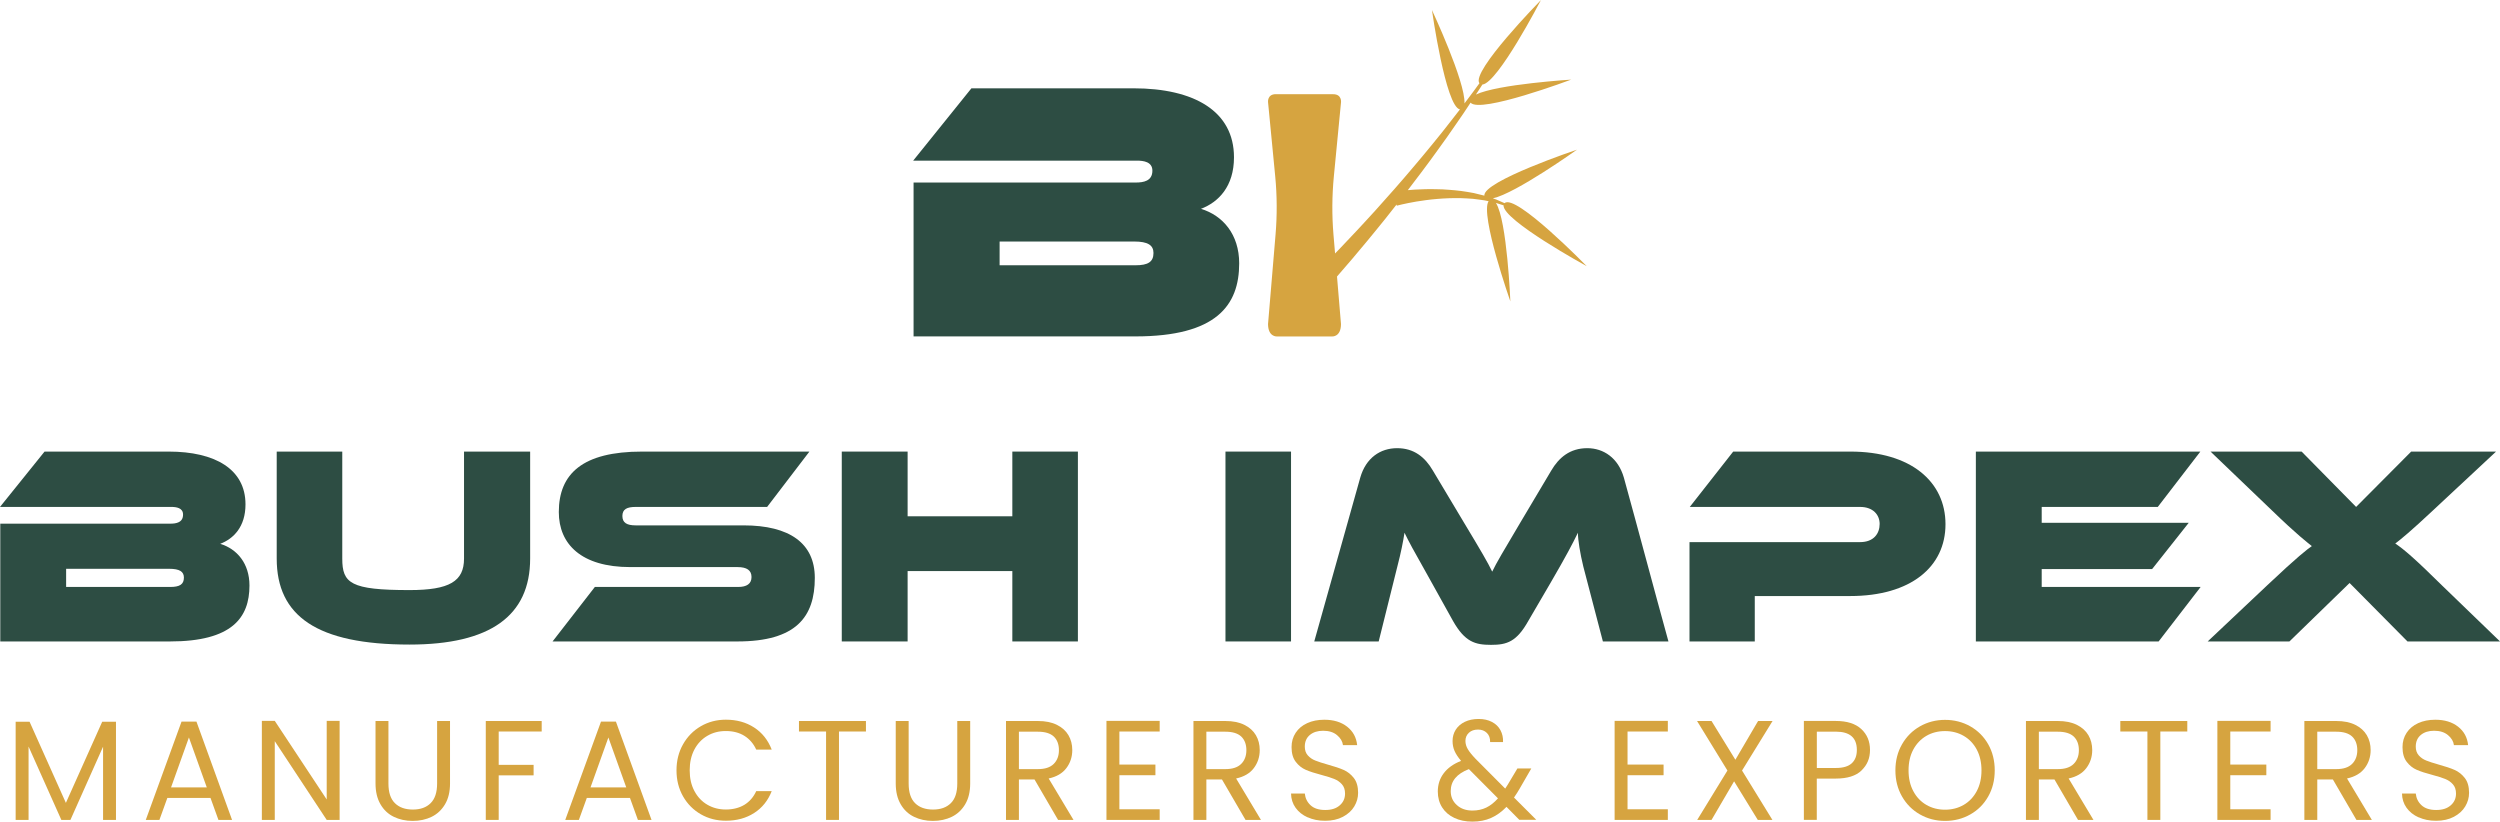
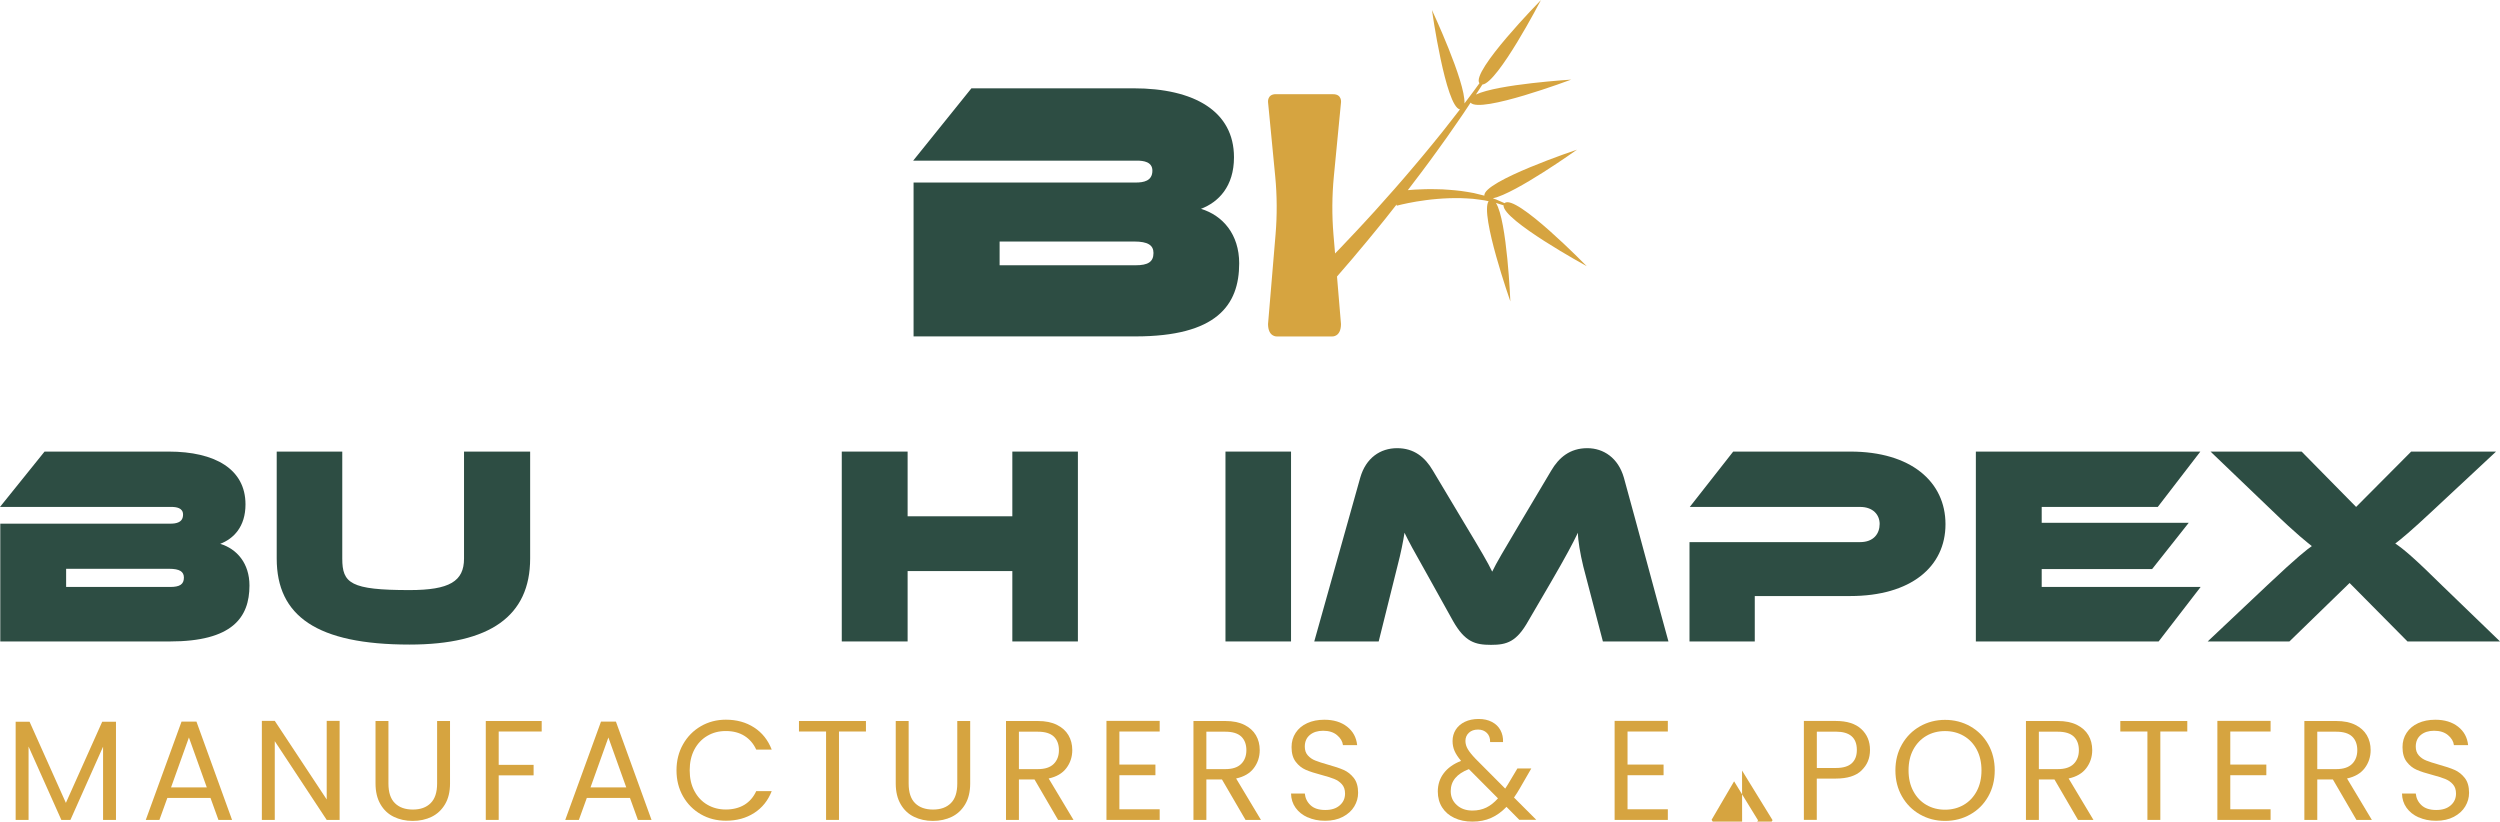
<svg xmlns="http://www.w3.org/2000/svg" id="Layer_2" data-name="Layer 2" viewBox="0 0 528.53 173.7">
  <defs>
    <style>
      .cls-1 {
        fill: #d6a440;
      }

      .cls-2 {
        fill: #2d4d43;
      }
    </style>
  </defs>
  <g id="Layer_1-2" data-name="Layer 1">
    <g>
      <g>
        <path class="cls-2" d="m.06,135.61v-24.9h35.94c1.26,0,2.7-.24,2.7-1.92,0-1.44-1.44-1.62-2.52-1.62H0l9.42-11.7h26.22c9.84,0,16.26,3.72,16.26,11.16,0,4.74-2.52,7.26-5.34,8.34,3.54,1.08,6.18,4.14,6.18,8.82,0,6.78-3.66,11.82-16.8,11.82H.06Zm13.92-15.36v3.84h22.02c1.98,0,2.88-.54,2.88-1.98,0-1.26-.9-1.86-3.12-1.86H13.98Z" />
        <path class="cls-2" d="m98.1,95.47h13.98v22.62c0,12.12-8.46,18.18-25.5,18.18-19.62,0-28.08-6.06-28.08-18.18v-22.62h13.86v22.62c0,5.22,1.74,6.66,14.22,6.66,8.46,0,11.52-1.86,11.52-6.66v-22.62Z" />
-         <path class="cls-2" d="m116.82,135.61l8.94-11.52h30.3c1.8,0,2.82-.66,2.82-2.1s-1.02-2.1-2.94-2.1h-22.68c-10.38,0-15.12-4.86-15.12-11.64,0-8.1,5.04-12.78,17.58-12.78h35.4l-8.94,11.7h-27.78c-1.86,0-2.82.48-2.82,1.92s.96,1.98,2.82,1.98h22.8c9.72,0,15.06,3.78,15.06,11.1,0,8.28-3.96,13.44-16.38,13.44h-39.06Z" />
        <path class="cls-2" d="m214.02,135.61v-14.88h-22.14v14.88h-13.92v-40.14h13.92v13.68h22.14v-13.68h13.86v40.14h-13.86Z" />
        <path class="cls-2" d="m259.08,135.61v-40.14h13.86v40.14h-13.86Z" />
        <path class="cls-2" d="m338.87,135.61l-4.14-15.84c-.66-2.7-1.14-5.58-1.14-7.14-1.2,2.46-2.46,4.86-5.7,10.44l-4.8,8.22c-2.46,4.38-4.5,5.04-7.86,5.04s-5.52-.6-8.04-5.04l-5.34-9.6c-3.06-5.4-4.02-7.2-4.92-9.06-.3,1.92-.78,4.32-1.44,6.84l-4.02,16.14h-13.62l9.72-34.62c1.2-4.2,4.26-6.24,7.8-6.24s5.88,1.86,7.56,4.74l6.6,11.04c3.72,6.18,4.98,8.34,5.94,10.32.96-1.98,2.22-4.08,5.88-10.26l6.6-11.1c1.62-2.76,3.96-4.74,7.62-4.74,3.42,0,6.54,2.04,7.74,6.24,3.18,11.52,6.24,23.1,9.42,34.62h-13.86Z" />
        <path class="cls-2" d="m370.98,126.01v9.6h-13.8v-21h36.06c2.88,0,4.14-1.8,4.14-3.84,0-1.92-1.38-3.6-4.14-3.6h-36l9.18-11.7h24.78c12.78,0,20.1,6.36,20.1,15.36s-7.32,15.18-20.16,15.18h-20.16Z" />
        <path class="cls-2" d="m417.72,135.61v-40.14h47.46l-9,11.7h-24.54v3.36h31.08l-7.74,9.78h-23.34v3.78h33.6l-8.88,11.52h-38.64Z" />
        <path class="cls-2" d="m508.97,135.61l-12.24-12.36-12.72,12.36h-17.28l12.66-11.94c6.36-6,8.4-7.56,9.36-8.22-.96-.78-3-2.28-8.52-7.62l-12.9-12.36h19.26l11.52,11.7,11.64-11.7h17.94l-13.44,12.54c-4.62,4.32-6.6,5.94-7.86,6.9,1.74,1.14,4.26,3.3,9.9,8.88l12.24,11.82h-19.56Z" />
      </g>
      <g>
        <path class="cls-1" d="m24.52,152.58v20.76h-2.73v-15.48l-6.9,15.48h-1.92l-6.93-15.51v15.51h-2.73v-20.76h2.94l7.68,17.16,7.68-17.16h2.91Z" />
        <path class="cls-1" d="m44.5,168.69h-9.12l-1.68,4.65h-2.88l7.56-20.79h3.15l7.53,20.79h-2.88l-1.68-4.65Zm-.78-2.22l-3.78-10.56-3.78,10.56h7.56Z" />
        <path class="cls-1" d="m71.8,173.34h-2.73l-10.98-16.65v16.65h-2.73v-20.94h2.73l10.98,16.62v-16.62h2.73v20.94Z" />
        <path class="cls-1" d="m82.12,152.43v13.23c0,1.86.45,3.24,1.37,4.14.91.9,2.17,1.35,3.79,1.35s2.85-.45,3.76-1.35,1.37-2.28,1.37-4.14v-13.23h2.73v13.2c0,1.74-.35,3.21-1.05,4.39-.7,1.19-1.65,2.08-2.83,2.66-1.19.58-2.53.87-4.01.87s-2.81-.29-4-.87-2.13-1.46-2.82-2.66c-.69-1.19-1.04-2.65-1.04-4.39v-13.2h2.73Z" />
        <path class="cls-1" d="m114.52,152.43v2.22h-9.09v7.05h7.38v2.22h-7.38v9.42h-2.73v-20.91h11.82Z" />
        <path class="cls-1" d="m133.18,168.69h-9.12l-1.68,4.65h-2.88l7.56-20.79h3.15l7.53,20.79h-2.88l-1.68-4.65Zm-.78-2.22l-3.78-10.56-3.78,10.56h7.56Z" />
        <path class="cls-1" d="m144.4,157.36c.92-1.63,2.18-2.91,3.77-3.83s3.35-1.38,5.29-1.38c2.28,0,4.27.55,5.97,1.65,1.7,1.1,2.94,2.66,3.72,4.68h-3.27c-.58-1.26-1.42-2.23-2.5-2.91-1.09-.68-2.4-1.02-3.92-1.02s-2.77.34-3.93,1.02c-1.16.68-2.07,1.65-2.73,2.89-.66,1.25-.99,2.71-.99,4.4s.33,3.12.99,4.36c.66,1.25,1.57,2.22,2.73,2.9,1.16.68,2.47,1.02,3.93,1.02s2.82-.33,3.92-1c1.09-.67,1.92-1.63,2.5-2.89h3.27c-.78,2-2.02,3.54-3.72,4.63-1.7,1.09-3.69,1.63-5.97,1.63-1.94,0-3.71-.45-5.29-1.36s-2.85-2.18-3.77-3.8c-.92-1.62-1.38-3.45-1.38-5.49s.46-3.88,1.38-5.5Z" />
        <path class="cls-1" d="m183.07,152.43v2.22h-5.7v18.69h-2.73v-18.69h-5.73v-2.22h14.16Z" />
        <path class="cls-1" d="m192.1,152.43v13.23c0,1.86.45,3.24,1.36,4.14s2.17,1.35,3.79,1.35,2.86-.45,3.77-1.35c.91-.9,1.36-2.28,1.36-4.14v-13.23h2.73v13.2c0,1.74-.35,3.21-1.05,4.39-.7,1.19-1.65,2.08-2.83,2.66-1.19.58-2.53.87-4,.87s-2.82-.29-4-.87c-1.19-.58-2.13-1.46-2.82-2.66-.69-1.19-1.04-2.65-1.04-4.39v-13.2h2.73Z" />
        <path class="cls-1" d="m223.69,173.34l-4.98-8.55h-3.3v8.55h-2.73v-20.91h6.75c1.58,0,2.92.27,4.01.81,1.09.54,1.9,1.27,2.44,2.19s.81,1.97.81,3.15c0,1.44-.42,2.71-1.25,3.81-.83,1.1-2.08,1.83-3.74,2.19l5.25,8.76h-3.27Zm-8.28-10.74h4.02c1.48,0,2.59-.36,3.33-1.09.74-.73,1.11-1.71,1.11-2.92s-.37-2.2-1.09-2.88c-.73-.68-1.85-1.02-3.35-1.02h-4.02v7.92Z" />
        <path class="cls-1" d="m236.65,154.65v6.99h7.62v2.25h-7.62v7.2h8.52v2.25h-11.25v-20.94h11.25v2.25h-8.52Z" />
        <path class="cls-1" d="m263.32,173.34l-4.98-8.55h-3.3v8.55h-2.73v-20.91h6.75c1.58,0,2.92.27,4.01.81,1.09.54,1.9,1.27,2.44,2.19s.81,1.97.81,3.15c0,1.44-.42,2.71-1.25,3.81-.83,1.1-2.08,1.83-3.74,2.19l5.25,8.76h-3.27Zm-8.28-10.74h4.02c1.48,0,2.59-.36,3.33-1.09.74-.73,1.11-1.71,1.11-2.92s-.37-2.2-1.09-2.88c-.73-.68-1.85-1.02-3.35-1.02h-4.02v7.92Z" />
        <path class="cls-1" d="m276.47,172.81c-1.09-.49-1.95-1.17-2.57-2.04-.62-.87-.94-1.88-.96-3.01h2.91c.1.98.5,1.81,1.21,2.47.71.67,1.75,1.01,3.11,1.01s2.32-.33,3.07-.98c.75-.65,1.12-1.48,1.12-2.5,0-.8-.22-1.45-.66-1.95-.44-.5-.99-.88-1.65-1.14s-1.55-.54-2.67-.84c-1.38-.36-2.49-.72-3.32-1.08-.83-.36-1.54-.92-2.13-1.7-.59-.77-.88-1.8-.88-3.1,0-1.14.29-2.15.87-3.03s1.39-1.56,2.44-2.04c1.05-.48,2.25-.72,3.62-.72,1.96,0,3.57.49,4.82,1.47,1.25.98,1.95,2.28,2.12,3.9h-3c-.1-.8-.52-1.5-1.26-2.12s-1.72-.92-2.94-.92c-1.14,0-2.07.29-2.79.88s-1.08,1.42-1.08,2.47c0,.76.21,1.38.64,1.86.43.48.96.85,1.59,1.09.63.25,1.51.54,2.65.86,1.38.38,2.49.75,3.33,1.12s1.56.94,2.16,1.71c.6.77.9,1.82.9,3.13,0,1.02-.27,1.98-.81,2.88-.54.9-1.34,1.63-2.4,2.19-1.06.56-2.31.84-3.75.84s-2.62-.25-3.71-.74Z" />
        <path class="cls-1" d="m321.22,173.34l-2.73-2.76c-1.02,1.06-2.11,1.84-3.27,2.35-1.16.51-2.47.77-3.93.77s-2.71-.26-3.82-.78c-1.11-.52-1.97-1.26-2.58-2.22-.61-.96-.92-2.08-.92-3.36,0-1.46.41-2.75,1.25-3.86.83-1.11,2.05-1.98,3.67-2.62-.64-.76-1.1-1.46-1.38-2.1-.28-.64-.42-1.34-.42-2.1,0-.88.22-1.67.67-2.39.45-.71,1.09-1.26,1.93-1.67.84-.4,1.81-.6,2.91-.6s2.02.21,2.82.63c.8.42,1.4,1,1.8,1.75.4.75.58,1.59.54,2.5h-2.73c.02-.82-.21-1.46-.69-1.93-.48-.47-1.1-.71-1.86-.71-.8,0-1.45.22-1.93.67-.49.45-.74,1.03-.74,1.73,0,.6.17,1.18.5,1.74.33.56.88,1.25,1.67,2.07l6.24,6.27.54-.84,2.04-3.42h2.94l-2.46,4.26c-.34.6-.74,1.23-1.2,1.89l4.71,4.71h-3.57Zm-7-2.61c.87-.42,1.69-1.07,2.47-1.95l-6.15-6.18c-2.56.98-3.84,2.53-3.84,4.65,0,1.18.42,2.16,1.28,2.94.85.78,1.95,1.17,3.31,1.17,1.08,0,2.06-.21,2.93-.63Z" />
        <path class="cls-1" d="m344.08,154.65v6.99h7.62v2.25h-7.62v7.2h8.52v2.25h-11.25v-20.94h11.25v2.25h-8.52Z" />
-         <path class="cls-1" d="m368.29,162.9l6.42,10.44h-3.09l-5.01-8.16-4.77,8.16h-3.03l6.39-10.44-6.42-10.47h3.06l5.04,8.19,4.8-8.19h3.06l-6.45,10.47Z" />
+         <path class="cls-1" d="m368.29,162.9l6.42,10.44h-3.09l-5.01-8.16-4.77,8.16h-3.03h3.06l5.04,8.19,4.8-8.19h3.06l-6.45,10.47Z" />
        <path class="cls-1" d="m393.56,162.88c-1.19,1.15-3,1.72-5.45,1.72h-4.02v8.73h-2.73v-20.91h6.75c2.36,0,4.16.57,5.39,1.71,1.23,1.14,1.84,2.61,1.84,4.41s-.6,3.19-1.79,4.33Zm-2.08-1.51c.72-.66,1.08-1.6,1.08-2.82,0-2.58-1.48-3.87-4.44-3.87h-4.02v7.68h4.02c1.52,0,2.64-.33,3.36-.99Z" />
        <path class="cls-1" d="m405.9,172.18c-1.6-.91-2.87-2.18-3.8-3.81-.93-1.63-1.39-3.46-1.39-5.5s.46-3.88,1.39-5.5c.93-1.63,2.2-2.9,3.8-3.81,1.6-.91,3.37-1.37,5.31-1.37s3.74.46,5.34,1.37c1.6.91,2.86,2.17,3.78,3.79s1.38,3.46,1.38,5.52-.46,3.9-1.38,5.52-2.18,2.89-3.78,3.79c-1.6.91-3.38,1.37-5.34,1.37s-3.71-.46-5.31-1.37Zm9.25-2.02c1.17-.68,2.09-1.65,2.76-2.91.67-1.26,1-2.72,1-4.38s-.33-3.15-1-4.4c-.67-1.25-1.58-2.21-2.75-2.89s-2.48-1.02-3.96-1.02-2.8.34-3.96,1.02c-1.16.68-2.08,1.65-2.75,2.89-.67,1.25-1,2.71-1,4.4s.33,3.12,1,4.38,1.59,2.23,2.76,2.91,2.49,1.02,3.95,1.02,2.78-.34,3.95-1.02Z" />
        <path class="cls-1" d="m439.32,173.34l-4.98-8.55h-3.3v8.55h-2.73v-20.91h6.75c1.58,0,2.92.27,4.01.81,1.09.54,1.9,1.27,2.44,2.19s.81,1.97.81,3.15c0,1.44-.42,2.71-1.25,3.81-.83,1.1-2.08,1.83-3.74,2.19l5.25,8.76h-3.27Zm-8.28-10.74h4.02c1.48,0,2.59-.36,3.33-1.09.74-.73,1.11-1.71,1.11-2.92s-.37-2.2-1.09-2.88c-.73-.68-1.85-1.02-3.35-1.02h-4.02v7.92Z" />
        <path class="cls-1" d="m462.42,152.43v2.22h-5.7v18.69h-2.73v-18.69h-5.73v-2.22h14.16Z" />
        <path class="cls-1" d="m471.51,154.65v6.99h7.62v2.25h-7.62v7.2h8.52v2.25h-11.25v-20.94h11.25v2.25h-8.52Z" />
        <path class="cls-1" d="m498.18,173.34l-4.98-8.55h-3.3v8.55h-2.73v-20.91h6.75c1.58,0,2.92.27,4.01.81,1.09.54,1.9,1.27,2.44,2.19s.81,1.97.81,3.15c0,1.44-.42,2.71-1.25,3.81-.83,1.1-2.08,1.83-3.74,2.19l5.25,8.76h-3.27Zm-8.28-10.74h4.02c1.48,0,2.59-.36,3.33-1.09.74-.73,1.11-1.71,1.11-2.92s-.37-2.2-1.09-2.88c-.73-.68-1.85-1.02-3.35-1.02h-4.02v7.92Z" />
        <path class="cls-1" d="m511.34,172.81c-1.09-.49-1.95-1.17-2.57-2.04-.62-.87-.94-1.88-.96-3.01h2.91c.1.98.5,1.81,1.21,2.47.71.67,1.75,1.01,3.11,1.01s2.32-.33,3.07-.98c.75-.65,1.12-1.48,1.12-2.5,0-.8-.22-1.45-.66-1.95-.44-.5-.99-.88-1.65-1.14s-1.55-.54-2.67-.84c-1.38-.36-2.49-.72-3.32-1.08-.83-.36-1.54-.92-2.13-1.7-.59-.77-.88-1.8-.88-3.1,0-1.14.29-2.15.87-3.03s1.39-1.56,2.44-2.04c1.05-.48,2.25-.72,3.62-.72,1.96,0,3.57.49,4.82,1.47,1.25.98,1.95,2.28,2.12,3.9h-3c-.1-.8-.52-1.5-1.26-2.12s-1.72-.92-2.94-.92c-1.14,0-2.07.29-2.79.88s-1.08,1.42-1.08,2.47c0,.76.21,1.38.64,1.86.43.48.96.85,1.59,1.09.63.25,1.51.54,2.65.86,1.38.38,2.49.75,3.33,1.12s1.56.94,2.16,1.71c.6.77.9,1.82.9,3.13,0,1.02-.27,1.98-.81,2.88-.54.9-1.34,1.63-2.4,2.19-1.06.56-2.31.84-3.75.84s-2.62-.25-3.71-.74Z" />
      </g>
    </g>
    <g>
      <path class="cls-2" d="m193.14,71.13v-32.54h46.96c1.65,0,3.53-.31,3.53-2.51,0-1.88-1.88-2.12-3.29-2.12h-47.28l12.31-15.29h34.26c12.86,0,21.25,4.86,21.25,14.58,0,6.19-3.29,9.49-6.98,10.9,4.63,1.41,8.08,5.41,8.08,11.52,0,8.86-4.78,15.45-21.95,15.45h-46.89Zm18.19-20.07v5.02h28.77c2.59,0,3.76-.71,3.76-2.59,0-1.65-1.18-2.43-4.08-2.43h-28.46Z" />
      <path class="cls-1" d="m269.76,19.92h6.05s4.22,0,6.05,0,1.65,1.67,1.65,1.67l-1.52,15.73c-.39,4.06-.42,8.17-.08,12.25l.34,4.02c.37-.38.74-.76,1.13-1.17,1.09-1.13,2.27-2.38,3.5-3.7,1.24-1.31,2.51-2.73,3.85-4.18,2.64-2.93,5.43-6.08,8.14-9.3,1.36-1.61,2.72-3.22,4.02-4.83,1.32-1.6,2.59-3.19,3.8-4.76.68-.85,1.33-1.69,1.96-2.52-3.03-.55-5.92-21.01-5.92-21.01,0,0,7.1,15.17,6.88,19.74.18-.24.37-.49.55-.73.93-1.24,1.81-2.4,2.61-3.53-1.86-2.45,13-17.58,13-17.58,0,0-9.14,17.59-12.37,17.85-.43.69-.89,1.4-1.37,2.12,4.63-2.2,20.14-3.16,20.14-3.16,0,0-19.3,7.25-21.27,4.87-.98,1.51-2.05,3.09-3.18,4.7-1.12,1.64-2.3,3.31-3.53,5-1.21,1.7-2.47,3.4-3.74,5.09-.93,1.25-1.87,2.49-2.82,3.71.47-.04.97-.08,1.53-.12,1.34-.07,2.9-.13,4.57-.08.84,0,1.7.05,2.57.12.87.04,1.76.17,2.65.26.88.1,1.76.29,2.62.43.77.18,1.51.36,2.24.55-.32-3.05,19.58-9.72,19.58-9.72,0,0-12.91,9.23-17.78,10.29.25.08.5.17.74.26.62.27,1.2.51,1.73.76,2.27-2.16,17.37,13.32,17.37,13.32,0,0-17.79-9.73-17.58-12.86-.51-.17-1.05-.33-1.61-.51,2.36,3.72,3.05,20.82,3.05,20.82,0,0-6.47-18.41-4.6-21.18-.28-.06-.57-.11-.86-.18-.8-.13-1.63-.22-2.46-.33-.85-.04-1.7-.13-2.56-.14-.86,0-1.72-.03-2.56.02-.84.03-1.67.08-2.47.15-1.6.13-3.09.35-4.35.55-1.26.22-2.31.43-3.03.6-.35.09-.63.15-.82.2-.19.05-.3.08-.3.08l-.05-.25c-.82,1.04-1.63,2.07-2.42,3.07-1.26,1.54-2.45,3.04-3.62,4.44-1.16,1.4-2.27,2.73-3.3,3.94-1.2,1.41-2.29,2.68-3.25,3.77l.84,10.04c0,2.75-1.84,2.63-1.84,2.63h-5.87s-5.87,0-5.87,0c0,0-1.84.11-1.84-2.63l1.59-18.94c.34-4.07.32-8.18-.07-12.25l-1.52-15.73s-.18-1.67,1.65-1.67Z" />
    </g>
  </g>
</svg>